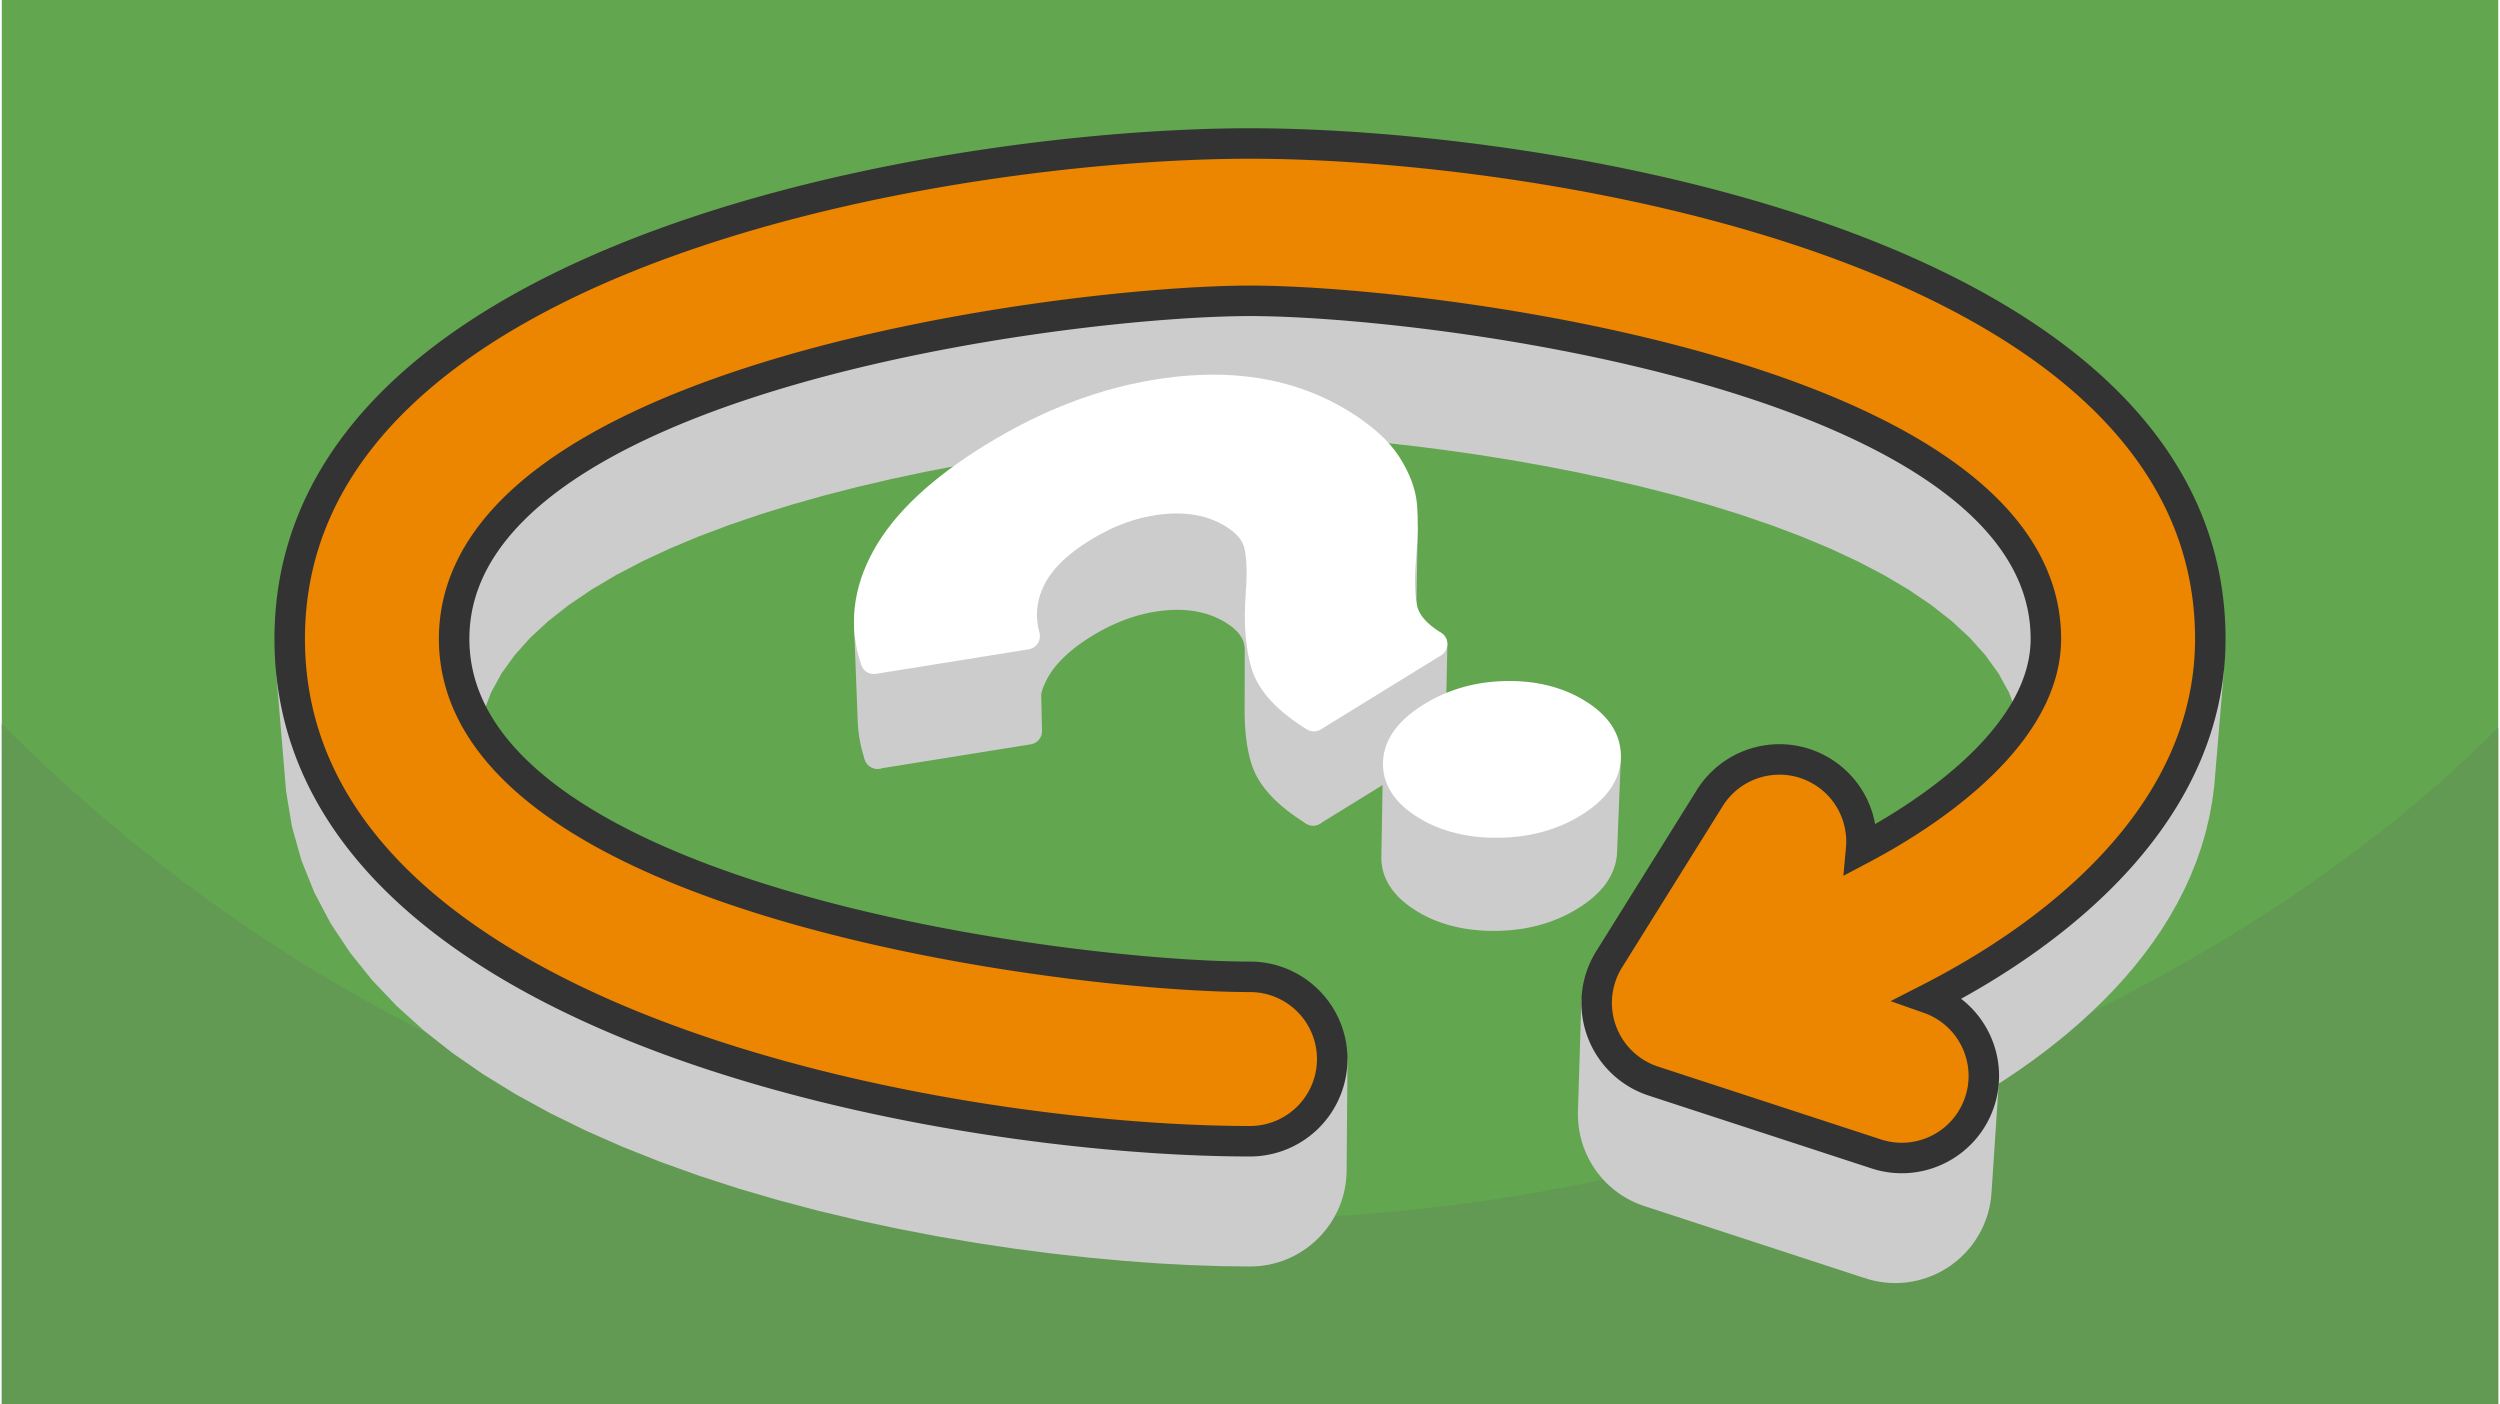
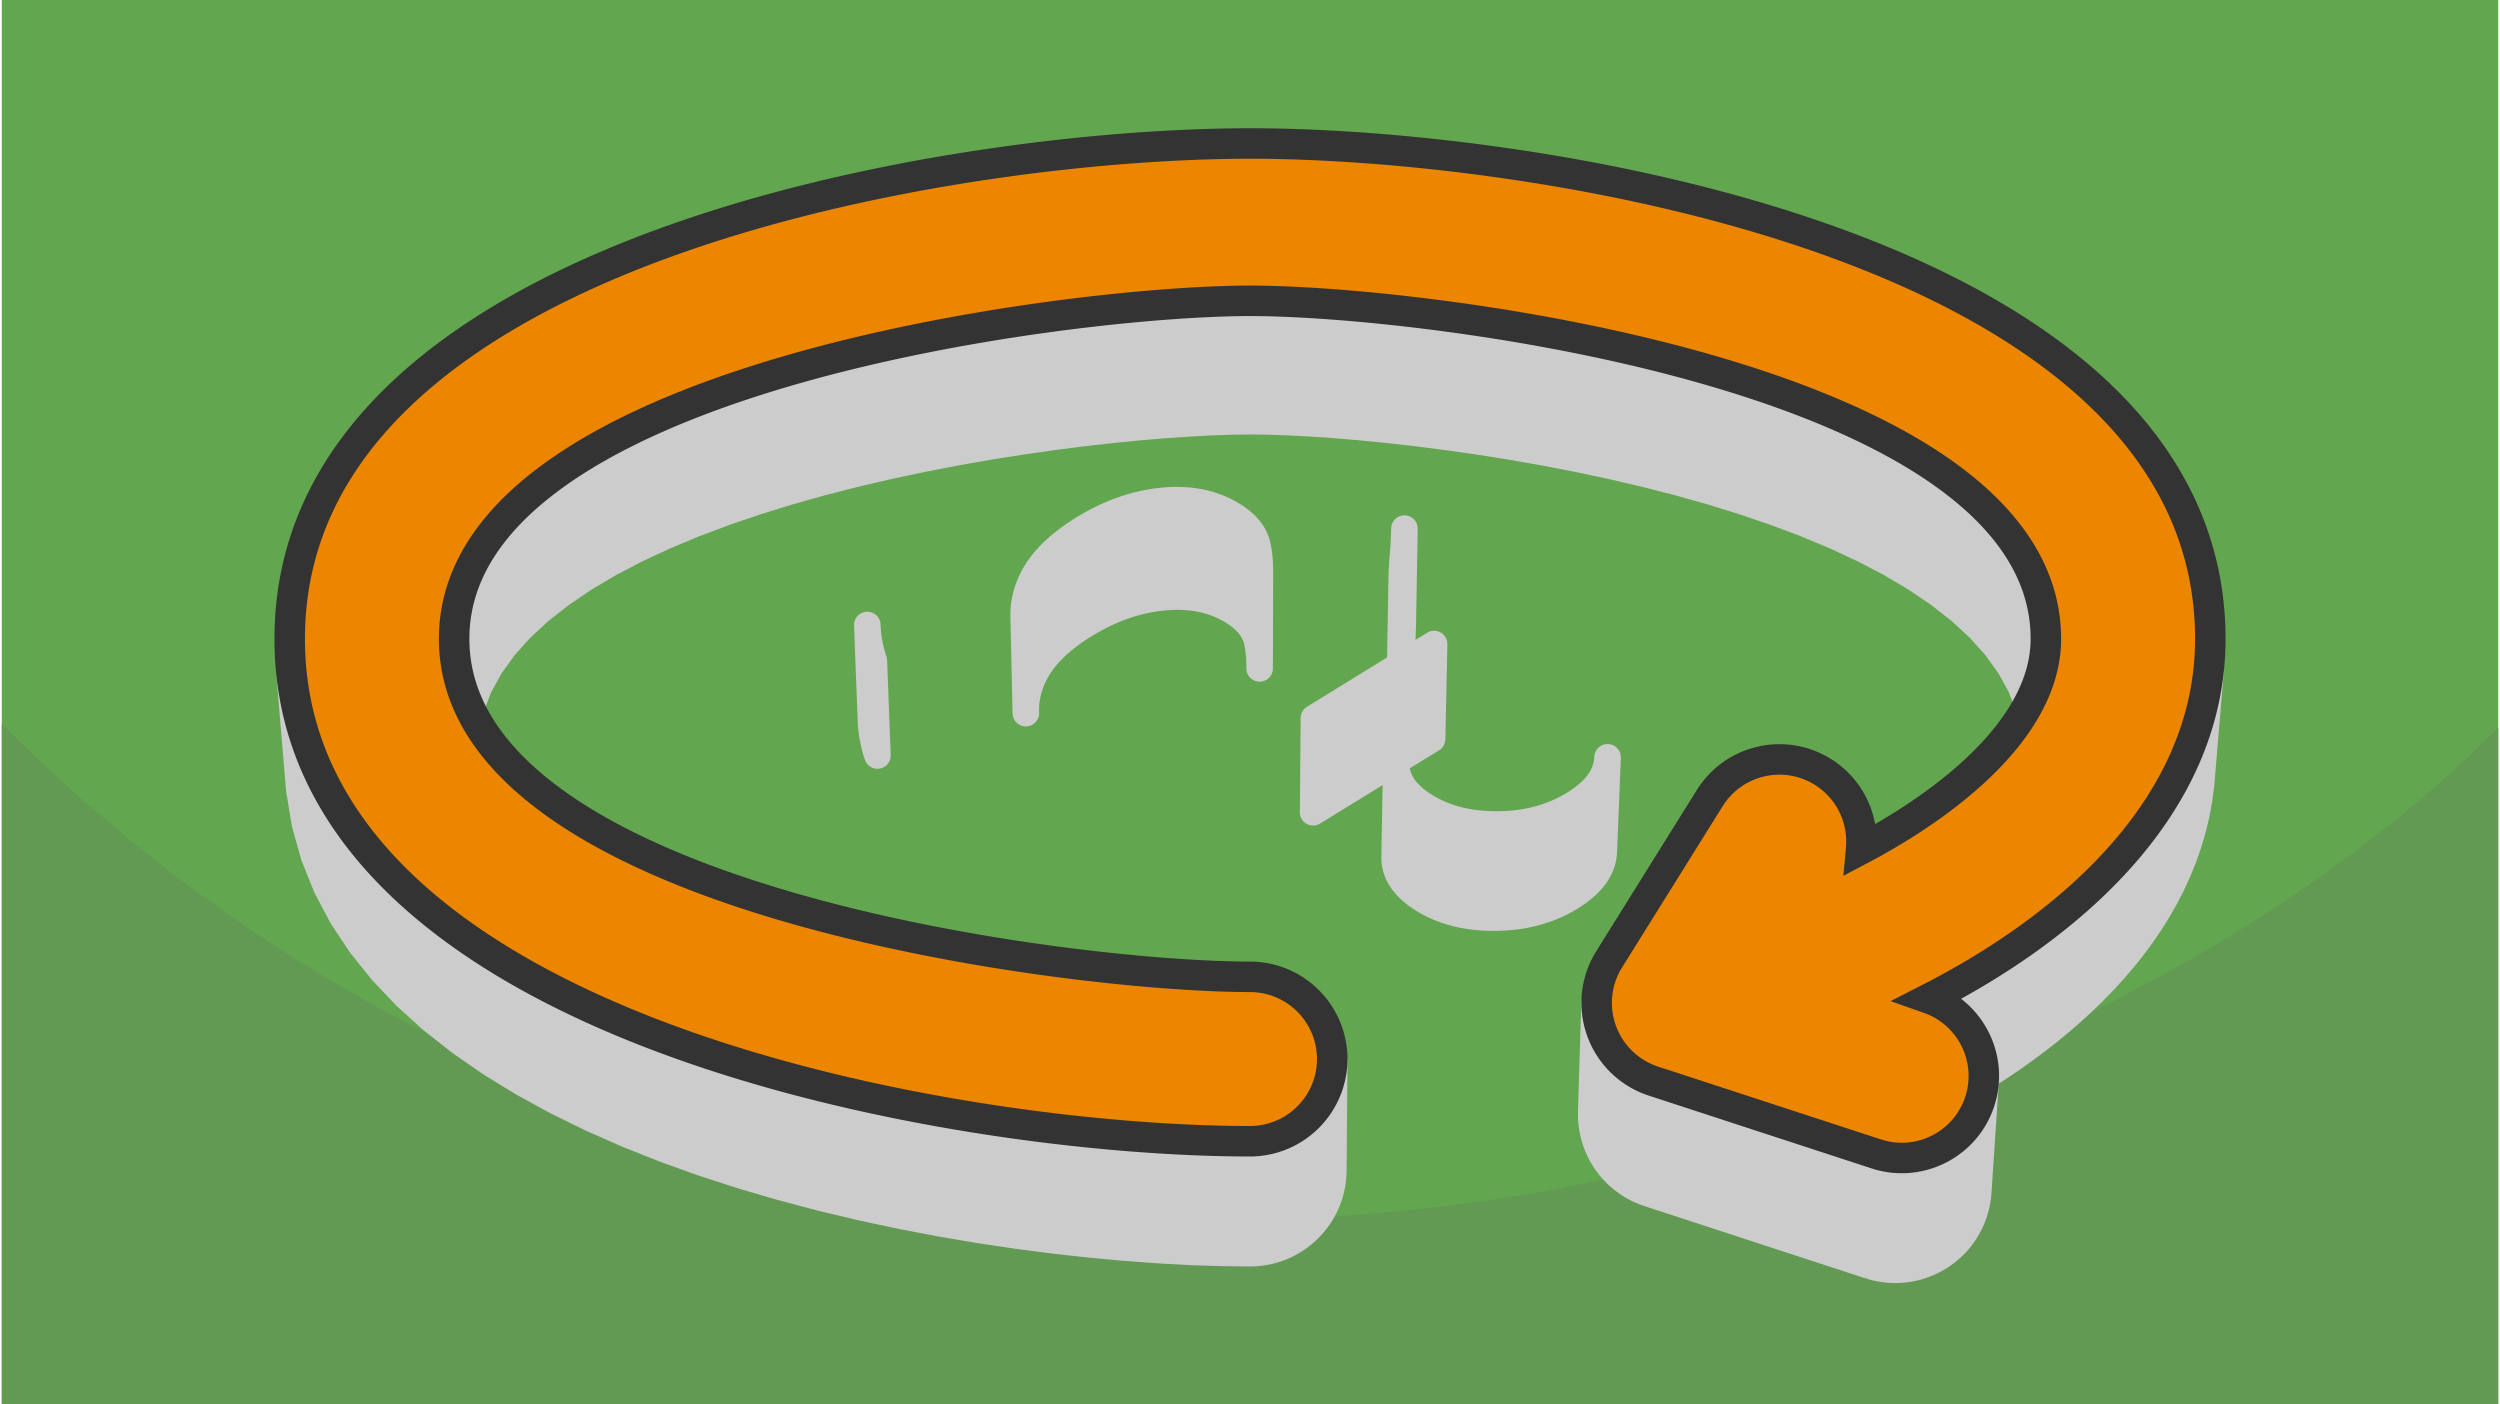
<svg xmlns="http://www.w3.org/2000/svg" xmlns:xlink="http://www.w3.org/1999/xlink" width="470" height="264" viewBox="0 0 87.391 49.158" shape-rendering="geometricPrecision" image-rendering="optimizeQuality" fill-rule="evenodd">
  <style>.K{stroke-miterlimit:2.613}.L{fill-rule:nonzero}.M{stroke-linejoin:round}</style>
  <path d="M87.391 0H0v49.158h87.391z" fill="#62a64f" />
  <path d="M87.391 25.478C75.82 37.05 56.919 42.666 43.696 42.666c-14.798 0-30.667-4.294-43.696-17.322v23.814h87.391v-23.68z" fill="#629953" />
  <g stroke-width="1.067" class="K">
    <path d="M46.574 37.073l-.029 3.879-.004.147-.011.145-.018.142-.025.141-.032.137-.038.136-.045.132-.051.129-.057.127-.063.122-.069.12-.074.115-.079.112-.085.108-.089.103-.095.099-.099.094-.103.09-.108.085-.111.079-.116.074-.119.069-.123.063-.126.057-.13.051-.132.045-.135.038-.138.032-.141.025-.142.018-.145.011-.146.004-.989-.012-1.058-.035-1.121-.06-1.177-.086-1.227-.113-1.269-.141-1.306-.169-1.336-.2-1.359-.231-1.376-.264-1.385-.296-1.389-.331-1.385-.367-1.375-.402-1.36-.441-1.335-.479-1.306-.519-1.27-.559-1.227-.602-1.177-.644-1.121-.688-1.058-.733-.989-.779-.913-.826-.83-.875-.741-.924-.645-.974-.543-1.025-.433-1.078-.318-1.132-.196-1.186-.335-4.014.197 1.198.321 1.143.438 1.089.548 1.036.652.984.748.933.839.883.922.835.999.787 1.069.74 1.132.695 1.189.651 1.239.607 1.283.566 1.319.524 1.349.484 1.373.444 1.39.407 1.399.37 1.403.335 1.399.299 1.389.266 1.373.234 1.349.202 1.32.171 1.282.142 1.239.114 1.189.087 1.132.061 1.069.035.999.012.148-.004.146-.011.144-.018.142-.026.139-.032.136-.039.134-.045.131-.051.127-.058.124-.063.121-.07.117-.075.112-.08.109-.085.105-.091.1-.095.095-.1.09-.104.086-.109.08-.113.075-.117.069-.12.064-.124.057-.128.052-.131.045-.133.039-.137.032-.139.025-.142.019-.144.011-.146.004-.148zm-2.878-22.397l-.633.008-.714.024-.788.042-.857.058-.918.078-.972.096-1.02.116-1.062.137-1.097.157-1.124.179-1.146.202-1.161.225-1.169.248-1.171.273-1.165.298-1.153.324-1.136.351-1.11.378-1.078.405-1.04.434-.995.463-.943.493-.885.524-.82.555-.749.587-.67.619-.585.653-.494.687-.396.721-.29.757-.18.792-.061.83-.279-4.027.062-.838.181-.8.294-.765.4-.728.499-.694.591-.659.677-.626.756-.593.828-.56.894-.529.953-.498 1.005-.468 1.05-.438 1.09-.41 1.121-.382 1.146-.354 1.166-.327 1.177-.301 1.182-.276 1.181-.251 1.172-.227 1.158-.204 1.136-.181 1.107-.159 1.073-.137 1.031-.118.982-.097.927-.078.865-.06.796-.041.722-.025.639-.008.639.008.721.025.796.041.865.06.927.078.982.097 1.031.118 1.073.137 1.107.159 1.136.181 1.158.204 1.172.227 1.181.251 1.183.276 1.177.301 1.165.327 1.146.354 1.122.382 1.089.41 1.05.438 1.005.468.953.498.894.529.828.56.756.593.677.626.592.659.498.694.4.728.294.765.181.8.062.838-.011.306-.279 4.024.011-.303-.061-.83-.179-.792-.291-.757-.396-.721-.494-.687-.585-.653-.67-.619-.749-.587-.82-.555-.885-.524-.943-.493-.995-.463-1.04-.434-1.078-.405-1.11-.378-1.135-.351-1.154-.324-1.165-.298-1.171-.273-1.169-.248-1.161-.225-1.146-.202-1.124-.179-1.097-.157-1.061-.137-1.021-.116-.972-.096-.918-.078-.856-.058-.789-.042-.714-.024-.632-.008zm21.4 14.953l-.214 3.954-.007.097.214-3.953.007-.098zm.308 14.614l-7.732-2.528-.163-.058-.156-.067-.15-.075-.144-.082-.137-.09-.13-.097-.124-.103-.117-.109-.11-.115-.102-.121-.096-.126-.088-.13-.08-.135-.073-.139-.065-.142-.058-.146-.049-.149-.041-.151-.033-.153-.024-.155-.016-.156-.008-.157.002-.159.121-3.9-.001.16.007.159.016.158.025.156.033.155.042.153.049.15.058.147.066.144.074.14.081.136.089.132.096.127.104.122.111.116.118.111.125.104.132.097.138.091.145.084.152.075.158.068.164.059 7.81 2.552.142.042.142.035.142.027.143.02.142.012.141.006.141-.002.14-.009.139-.015.138-.022.135-.029.134-.035.132-.041.13-.048.127-.053.124-.06.121-.065.118-.072.115-.076.111-.083.107-.087.103-.093.099-.099.094-.103.089-.108.084-.113.079-.118.074-.122.067-.127.062-.131.056-.135.049-.139.042-.14.034-.14.027-.14.02-.14.012-.14-.257 3.872-.012.138-.02.139-.026.139-.034.138-.041.138-.049.138-.055.134-.061.13-.067.125-.073.121-.078.117-.084.112-.088.107-.093.102-.098.097-.102.092-.106.087-.11.082-.113.076-.117.07-.12.065-.123.059-.126.053-.128.047-.131.041-.132.035-.135.028-.136.022-.137.015-.139.009-.139.001-.141-.005-.14-.012-.141-.02-.141-.027-.141-.034-.14-.041zM77.255 23.45l-.336 4.015-.07.524-.095.513-.121.504-.145.493-.169.484-.191.474-.213.465-.233.454-.253.444-.271.435-.29.425-.306.415-.322.404-.337.395-.351.385-.364.375-.377.365-.388.356-.398.345-.407.335-.416.325-.424.315-.43.306-.436.295-.44.285-.445.275-.447.266-.449.255-.45.245-.45.235.238-3.901.454-.237.455-.248.454-.257.451-.268.449-.278.445-.288.44-.299.435-.308.427-.318.421-.329.411-.339.402-.348.392-.359.38-.369.368-.379.355-.389.341-.398.325-.409.309-.419.292-.429.275-.439.255-.449.236-.459.214-.469.194-.479.17-.489.146-.498.123-.509.096-.519.071-.528z" stroke="#ccc" stroke-linejoin="bevel" fill="#ccc" />
    <path d="M43.696 34.195a2.88 2.88 0 0 1 2.878 2.878 2.88 2.88 0 0 1-2.878 2.878c-10.255 0-33.617-3.906-33.617-17.588s23.362-17.34 33.617-17.34 33.616 3.658 33.616 17.34c0 5.902-4.996 10.115-9.843 12.593 1.464.517 2.257 2.111 1.774 3.597-.49 1.508-2.111 2.334-3.62 1.843l-7.81-2.552a2.88 2.88 0 0 1-1.552-4.25l3.527-5.653c.839-1.347 2.61-1.76 3.958-.922.955.595 1.44 1.659 1.343 2.708 2.649-1.396 6.467-4.081 6.467-7.364 0-9.135-21.506-11.832-27.86-11.832s-27.861 2.697-27.861 11.832 21.506 11.832 27.861 11.832z" stroke="#333" fill="#ec8500" class="L" />
  </g>
  <g stroke="#ccc" fill="#ccc" stroke-width=".93" class="M K">
    <path d="M44.042 20.049l-.009 3.349-.001-.111-.002-.107-.004-.103-.006-.1-.008-.096-.01-.093-.011-.089-.013-.085-.015-.082-.016-.078-.019-.076-.024-.074-.029-.074-.033-.071-.038-.071-.042-.069-.046-.068-.052-.066-.055-.066-.061-.063-.064-.063-.07-.061-.073-.06-.079-.059-.083-.057-.087-.056-.064-.038-.065-.037-.066-.036-.066-.034-.067-.032-.068-.032-.069-.029-.069-.028-.07-.027-.071-.025-.072-.024-.073-.022-.073-.02-.074-.019-.074-.018-.076-.016-.076-.015-.077-.013-.078-.012-.078-.01-.08-.008-.079-.008-.081-.005-.082-.005-.082-.002-.083-.002-.084.001-.084.002-.086.003-.086.005-.086.006-.088.008-.088.009-.087.01-.088.012-.088.013-.087.015-.087.016-.088.017-.087.019-.087.02-.087.022-.086.022-.087.024-.087.026-.086.027-.086.028-.087.03-.086.031-.086.032-.086.034-.086.035-.085.036-.086.038-.085.039-.086.04-.085.042-.085.043-.085.045-.085.046-.085.047-.085.049-.084.05-.085.051-.159.1-.152.102-.146.103-.139.104-.133.105-.127.107-.12.107-.113.109-.107.11-.101.111-.094.113-.088.113-.081.115-.075.116-.068.117-.062.118-.056.119-.05.12-.044.12-.038.121-.032.122-.027.121-.021.123-.015.123-.009.123-.003.124.002.125-.074-3.333-.002-.125.003-.126.009-.124.016-.124.021-.124.026-.123.033-.123.039-.122.044-.121.051-.121.056-.121.062-.119.069-.119.076-.117.082-.116.089-.114.095-.114.101-.112.108-.111.115-.11.121-.109.128-.107.134-.106.141-.106.148-.103.154-.103.16-.101.085-.052.086-.051.085-.049.086-.048.086-.046.086-.045.086-.044.086-.042.086-.041.087-.039.086-.039.087-.036.086-.036.087-.034.087-.032.087-.032.087-.029.087-.029.088-.027.087-.026.088-.024.087-.023.088-.022.088-.02.088-.019.088-.018.088-.016.088-.014.089-.014.088-.012.089-.011.089-.009.088-.008.088-.006.087-.005.086-.003.085-.002h.085l.084.001.083.003.082.004.082.006.08.007.081.009.079.01.078.012.078.013.077.015.076.016.076.018.074.019.074.021.074.023.072.024.072.025.071.027.07.028.069.03.069.031.068.033.067.035.066.036.065.037.065.039.089.056.083.058.079.059.075.061.07.062.065.063.061.064.056.066.052.067.047.069.043.07.038.071.033.073.029.073.024.076.02.076.016.079.015.083.013.086.012.09.009.094.008.097.006.1.005.105.002.108z" />
-     <path d="M45.933 25.138l-.028 3.297-.175-.111-.165-.111-.157-.113-.148-.113-.139-.113-.13-.115-.122-.115-.112-.116-.103-.117-.094-.117-.086-.118-.076-.119-.068-.12-.058-.12-.05-.121-.04-.122-.018-.061-.017-.063-.016-.063-.016-.064-.014-.066-.014-.066-.013-.067-.012-.068-.012-.069-.01-.071-.01-.071-.009-.072-.009-.072-.007-.074-.007-.075-.006-.076-.005-.076-.005-.078-.003-.079-.003-.079-.002-.081-.002-.081v-.082l.008-3.333v.083l.002.082.002.082.003.08.003.079.005.079.005.077.006.077.007.075.008.075.008.073.009.073.01.072.011.07.012.07.012.069.013.068.014.067.015.066.015.065.017.064.017.063.018.062.041.123.05.122.059.122.068.121.078.12.086.119.095.119.104.117.114.118.122.116.131.116.141.114.149.115.159.113.167.113zm-10.057-2.867l.073 3.326-5.295.85-.127-3.317z" />
    <path d="M30.527 23.13l.127 3.317-.037-.113-.033-.112-.03-.113-.027-.113-.024-.112-.02-.113-.018-.113-.014-.112-.011-.113-.008-.113-.005-.112-.129-3.33.005.114.008.113.012.114.014.114.018.114.02.114.024.114.028.113.03.114.033.114zm18.575-4.626l-.059 3.364-.003.107-.003.11-.005.112-.005.114-.007.117-.007.12-.009.121-.01.125-.013.146-.01.143-.009.138-.007.135-.004.13-.003.127.059-3.346.002-.128.005-.132.007-.136.008-.139.011-.145.013-.148.01-.125.009-.123.007-.121.007-.118.006-.115.004-.114.004-.111z" />
    <path d="M50.14 22.546l-.07 3.323-4.165 2.566.028-3.297zm6.073 3.965l-.131 3.283-.008.114-.016.112-.025.111-.034.108-.042.107-.051.105-.059.104-.068.102-.077.1-.085.098-.094.097-.103.094-.111.093-.12.092-.128.089-.137.088-.071.043-.072.042-.072.04-.073.039-.074.038-.075.036-.075.035-.076.033-.077.033-.077.03-.078.03-.079.028-.079.027-.08.026-.081.024-.082.023-.082.022-.083.02-.083.019-.085.018-.085.016-.085.015-.087.014-.087.012-.088.011-.088.01-.09.008-.089.007-.091.006-.091.004-.092.003-.093.002h-.093-.092l-.091-.003-.09-.003-.089-.005-.088-.006-.088-.007-.086-.009-.086-.01-.085-.011-.084-.013-.083-.013-.082-.016-.082-.016-.08-.018-.08-.019-.079-.02-.078-.021-.077-.023-.076-.025-.076-.025-.074-.027-.074-.028-.073-.029-.072-.031-.071-.032-.07-.033-.07-.035-.068-.035-.068-.038-.067-.038-.065-.04-.127-.081-.118-.084-.11-.085-.101-.088-.093-.089-.084-.092-.076-.093-.067-.095-.059-.097-.05-.099-.042-.101-.033-.103-.025-.105-.016-.106-.007-.109.001-.11.056-3.282-.001.111.008.11.016.108.025.106.034.104.042.102.05.1.06.098.067.096.077.094.085.092.094.09.102.089.111.086.119.084.128.083.067.04.067.039.069.037.069.037.07.034.071.034.072.032.072.031.074.03.074.028.076.027.076.026.077.024.078.024.079.021.079.021.081.019.081.018.082.016.083.016.085.014.084.012.086.012.087.01.087.008.089.008.089.006.09.005.091.003.092.003h.092.094l.094-.002.093-.003.092-.004.092-.006.09-.007.09-.009.09-.009.089-.011.088-.013.087-.014.087-.015.085-.016.086-.018.084-.019.084-.021.083-.022.082-.023.082-.024.081-.026.08-.028.08-.028.078-.03.078-.031.078-.033.077-.034.076-.035.075-.037.074-.038.074-.039.073-.041.073-.041.072-.044.138-.089.13-.09.121-.093.112-.094.104-.095.094-.098.087-.099.077-.101.069-.103.06-.105.051-.106.043-.108.034-.11.025-.111.017-.113z" />
  </g>
  <use xlink:href="#B" fill="#fff" class="L" />
  <use xlink:href="#B" stroke="#fff" stroke-width=".93" fill="none" class="K M" />
  <defs>
-     <path id="B" d="M45.933 25.138c-.966-.595-1.546-1.222-1.741-1.88s-.256-1.479-.181-2.463c.055-.72.037-1.287-.056-1.699s-.381-.766-.864-1.064c-.687-.423-1.504-.589-2.451-.498s-1.876.418-2.786.979c-.873.537-1.467 1.127-1.783 1.768s-.381 1.304-.195 1.99l-5.349.859c-.408-1.213-.274-2.429.404-3.648s1.927-2.388 3.747-3.51c2.136-1.315 4.304-2.091 6.505-2.325s4.109.146 5.725 1.141c.761.469 1.305.958 1.63 1.468s.506.998.543 1.467.028 1.041-.028 1.716c-.074.801-.06 1.428.042 1.88s.45.861 1.045 1.227l-4.207 2.592zm9.11 3.003c-.762.469-1.644.71-2.647.721s-1.857-.2-2.563-.635-1.045-.953-1.017-1.553.432-1.142 1.212-1.622 1.658-.73 2.633-.747 1.815.192 2.521.627 1.049.961 1.031 1.579-.409 1.161-1.17 1.63z" />
-   </defs>
+     </defs>
</svg>